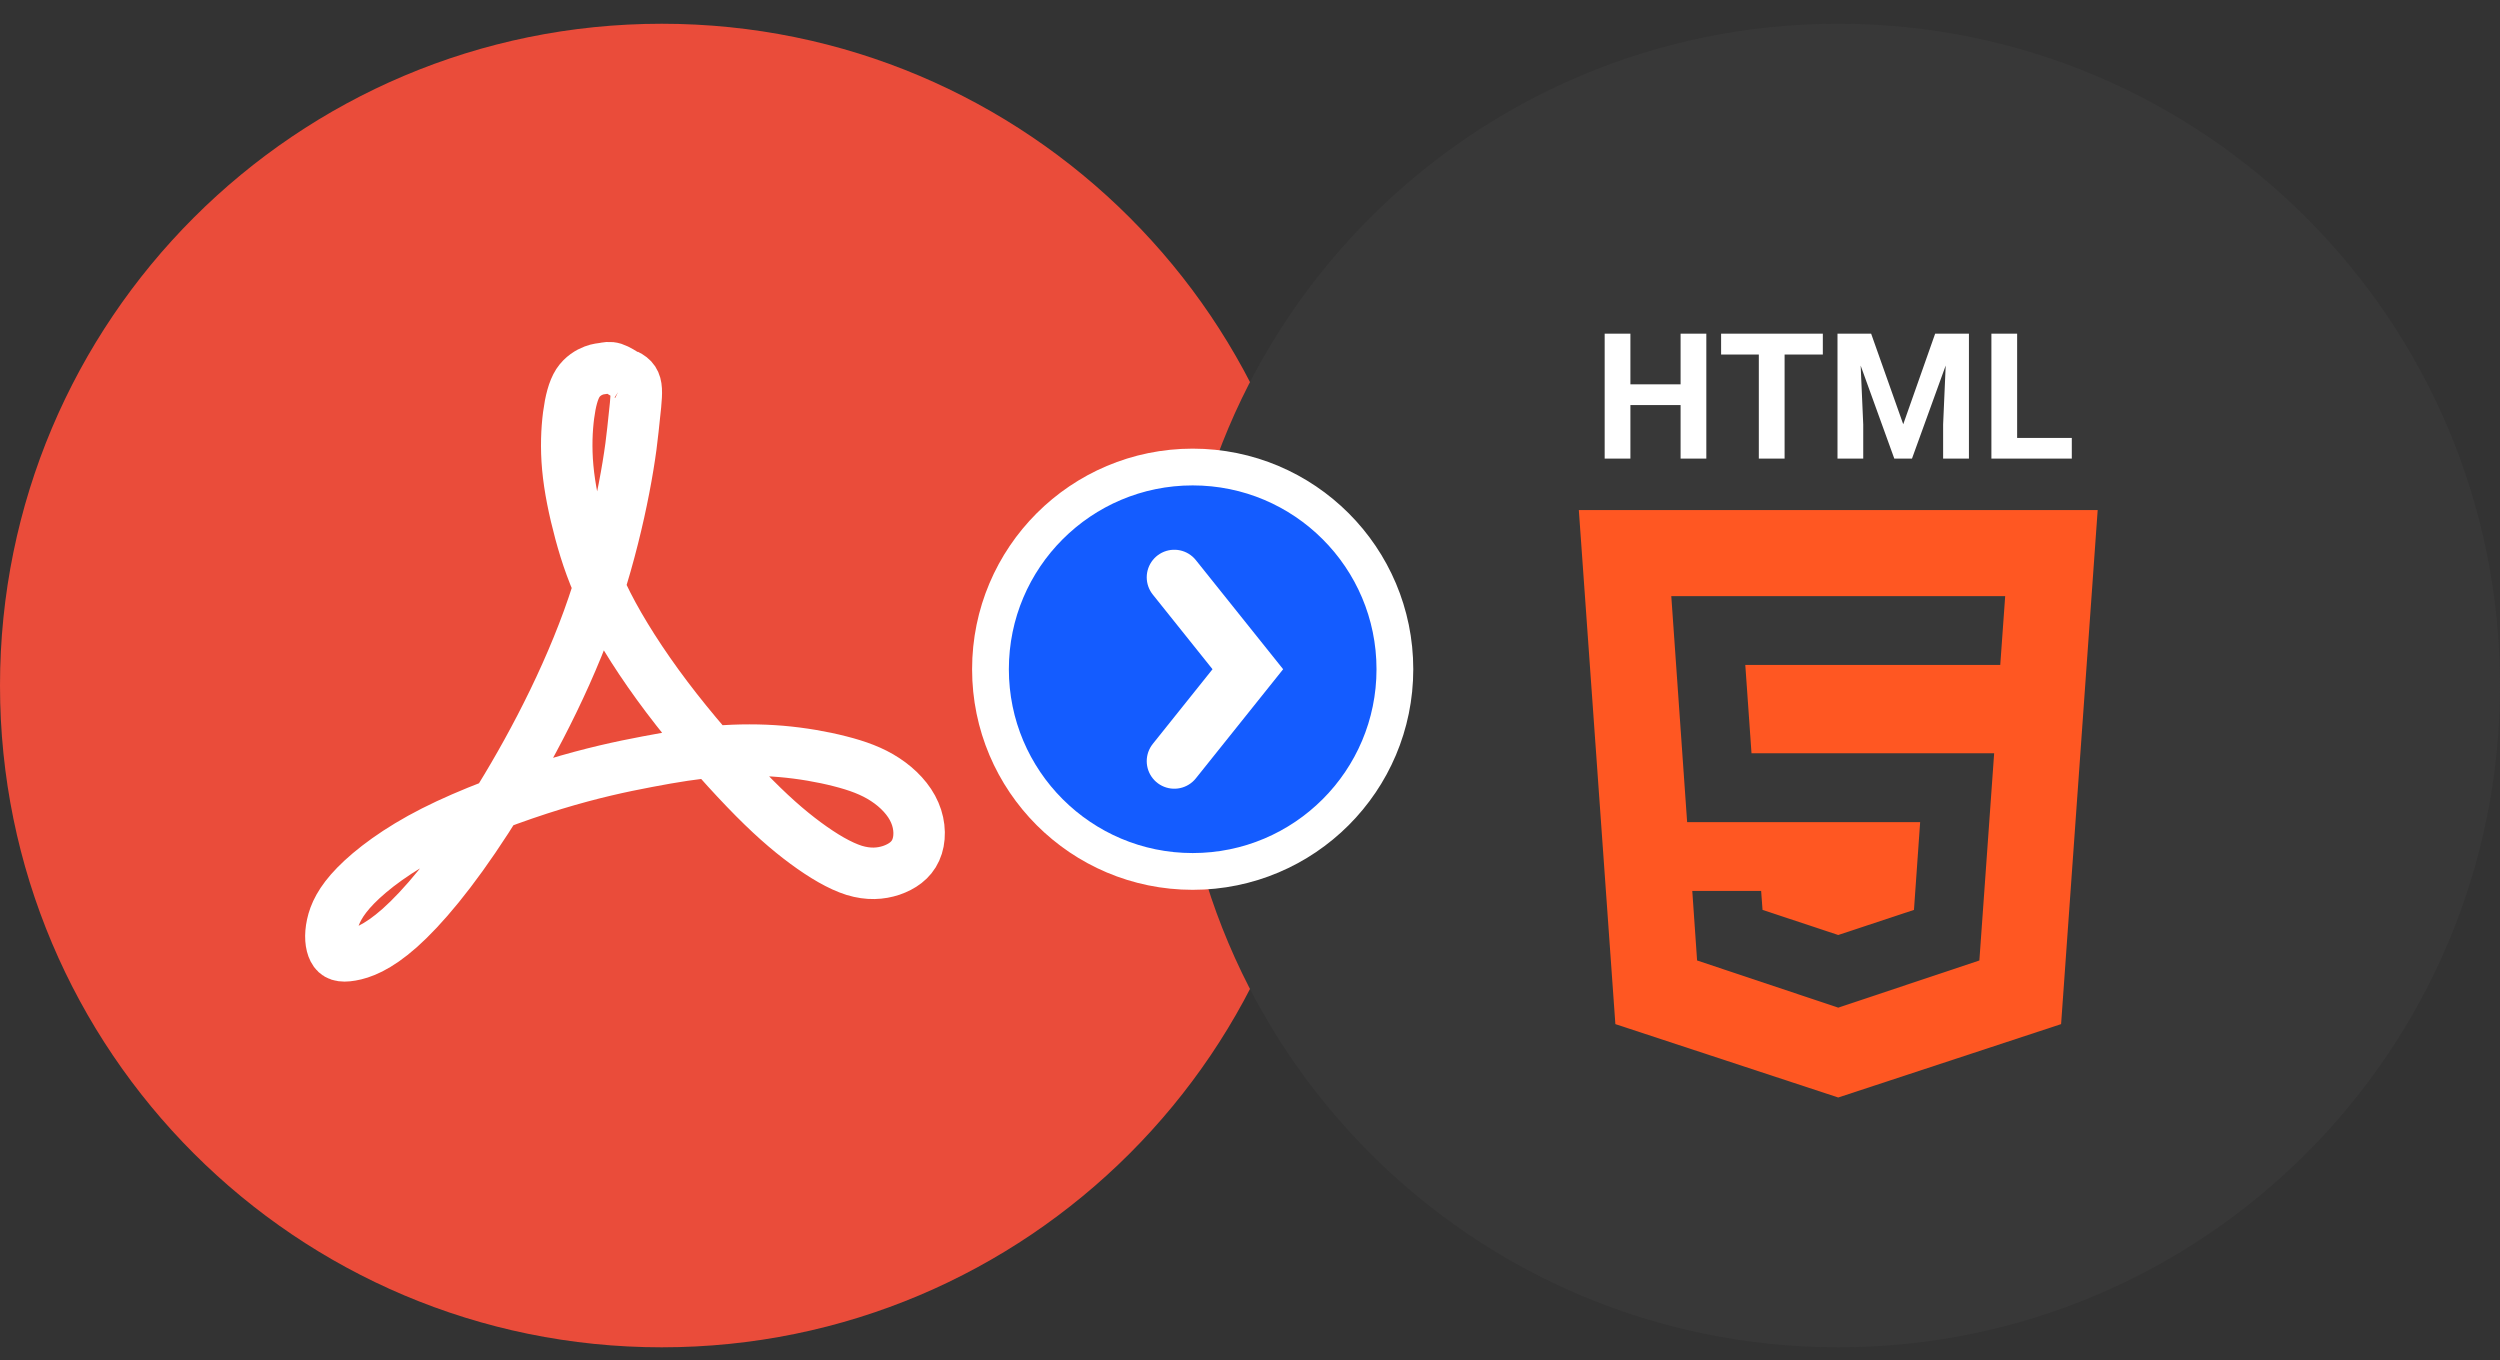
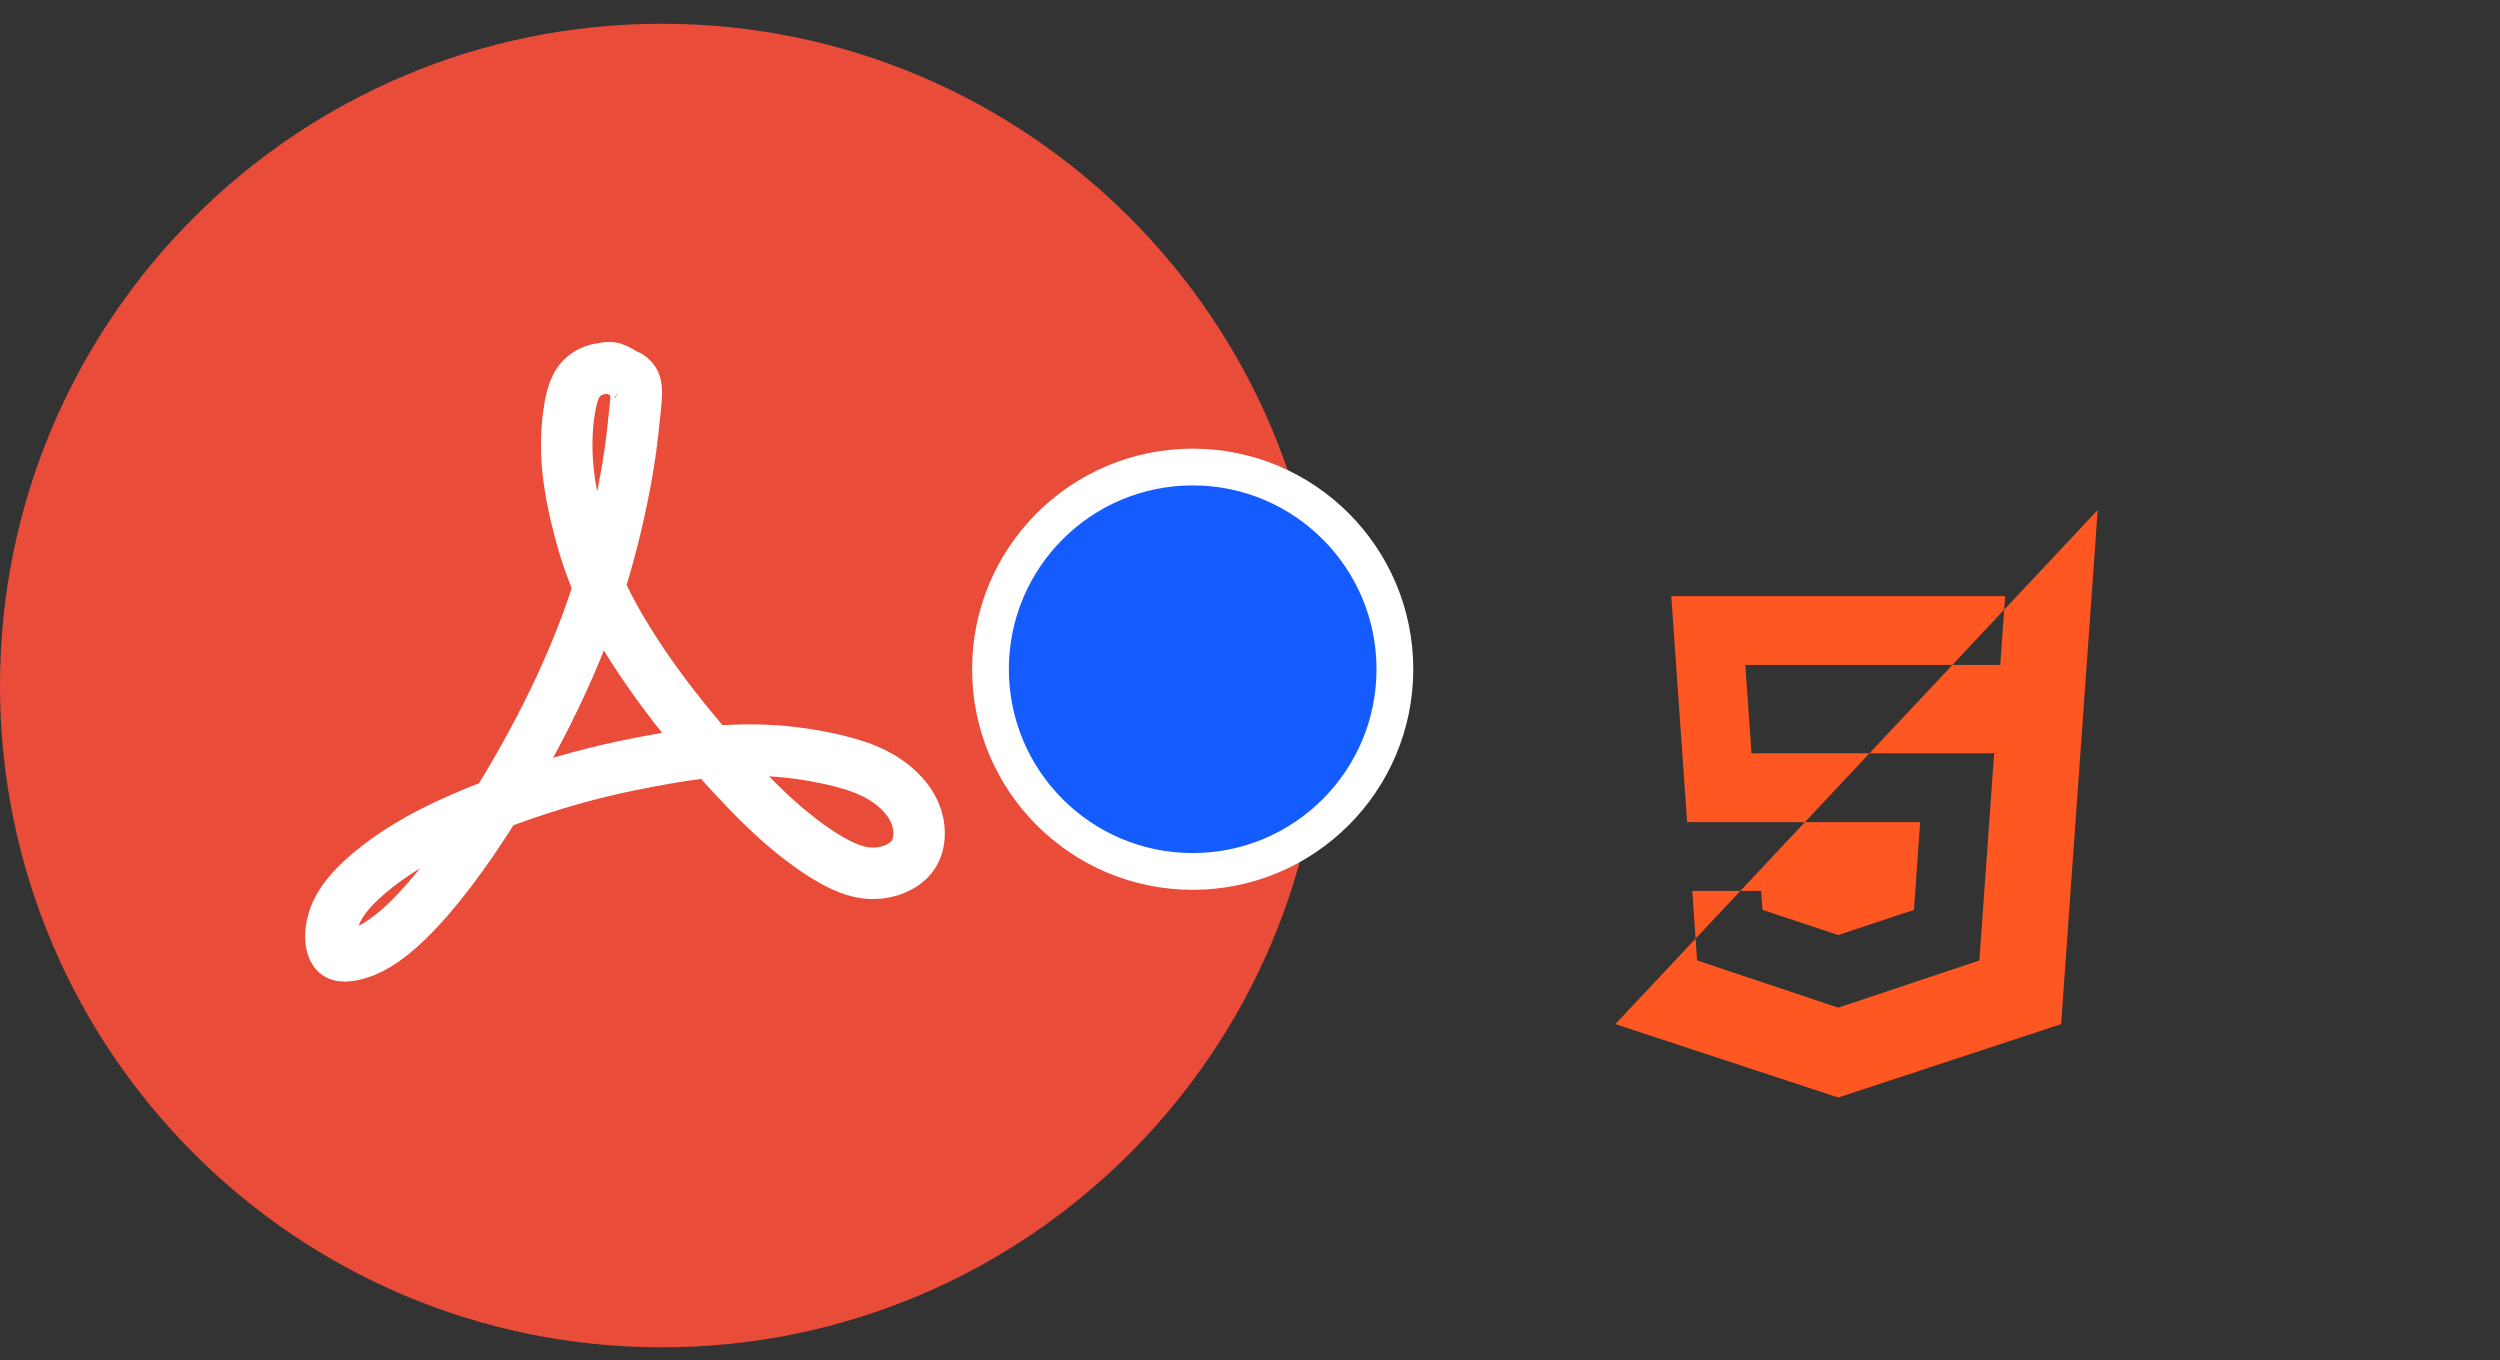
<svg xmlns="http://www.w3.org/2000/svg" width="68px" height="37px" viewBox="0 0 68 37" version="1.1">
  <rect x="0" y="0" width="68" height="37" fill="#333333" stroke="none" />
  <title>pdf-to-html5</title>
  <desc>Created with Sketch.</desc>
  <g id="Page-1" stroke="none" stroke-width="1" fill="none" fill-rule="evenodd">
    <g id="pdf-to-html5">
      <g id="Group">
        <path d="M36,18.646 C36,8.705 27.941,0.646 18,0.646 C8.059,0.646 0,8.705 0,18.646 C0,28.588 8.059,36.647 18,36.647 C27.941,36.647 36,28.588 36,18.646 Z" id="Path" fill="#EA4C3A" fill-rule="nonzero" />
        <g id="272711_pdf_icon" transform="translate(6, 7)">
          <polyline id="Path" fill="#EA4C3A" fill-rule="nonzero" points="24 24 0 24 0 0 24 0 24 24" />
          <path d="M11.042,3.196 C11.402,3.373 11.327,3.602 11.216,4.685 C11.104,5.803 10.725,7.844 9.996,9.852 C9.266,11.857 8.183,13.827 7.239,15.285 C6.296,16.744 5.489,17.692 4.874,18.24 C4.256,18.788 3.829,18.934 3.55,18.982 C3.273,19.03 3.148,18.982 3.073,18.835 C2.998,18.689 2.972,18.448 3.036,18.154 C3.099,17.863 3.25,17.522 3.676,17.086 C4.106,16.648 4.81,16.112 5.792,15.614 C6.773,15.116 8.031,14.654 9.064,14.337 C10.097,14.023 10.902,13.851 11.606,13.718 C12.312,13.583 12.916,13.487 13.507,13.438 C14.099,13.391 14.679,13.391 15.245,13.438 C15.811,13.487 16.365,13.583 16.844,13.706 C17.321,13.827 17.725,13.973 18.077,14.205 C18.429,14.435 18.732,14.751 18.882,15.105 C19.035,15.457 19.035,15.847 18.908,16.125 C18.783,16.405 18.53,16.575 18.241,16.674 C17.952,16.769 17.625,16.793 17.234,16.674 C16.844,16.551 16.389,16.283 15.912,15.931 C15.434,15.578 14.93,15.14 14.277,14.46 C13.622,13.779 12.815,12.856 12.136,11.956 C11.457,11.056 10.902,10.181 10.524,9.439 C10.148,8.698 9.946,8.09 9.782,7.483 C9.618,6.874 9.493,6.266 9.443,5.72 C9.393,5.173 9.416,4.685 9.466,4.296 C9.517,3.908 9.594,3.614 9.718,3.419 C9.844,3.228 10.021,3.128 10.147,3.08 C10.273,3.032 10.349,3.032 10.424,3.019 C10.498,3.007 10.573,2.983 10.689,3.019 C10.798,3.054 10.944,3.147 11.089,3.242" id="Path" stroke="#FFFFFF" stroke-width="1.4" stroke-linejoin="round" />
        </g>
      </g>
      <g id="Group" transform="translate(32, 0)" fill-rule="nonzero">
-         <path d="M36,18.646 C36,8.705 27.941,0.646 18,0.646 C8.059,0.646 0,8.705 0,18.646 C0,28.588 8.059,36.647 18,36.647 C27.941,36.647 36,28.588 36,18.646 Z" id="Path" fill="#383838" />
-         <path d="M11.938,27.856 L18,29.852 L24.062,27.856 L25.057,13.873 L10.944,13.873 L11.938,27.856 Z M22.541,16.214 L22.407,18.086 L15.472,18.086 L15.641,20.489 L22.241,20.489 L21.839,26.125 L18,27.408 L14.161,26.125 L14.03,24.234 L15.903,24.234 L15.941,24.749 L18,25.432 L20.06,24.749 L20.228,22.362 L13.89,22.362 L13.459,16.214 L22.541,16.214 Z" id="Shape" fill="#FF5722" />
-         <path d="M12.347,12.474 L12.347,11.018 L13.712,11.018 L13.712,12.474 L14.412,12.474 L14.412,9.076 L13.712,9.076 L13.712,10.453 L12.347,10.453 L12.347,9.076 L11.647,9.076 L11.647,12.474 L12.347,12.474 Z M16.541,12.474 L16.541,9.643 L17.581,9.643 L17.581,9.076 L14.814,9.076 L14.814,9.643 L15.84,9.643 L15.84,12.474 L16.541,12.474 Z M18.68,12.474 L18.68,11.545 L18.61,9.944 L19.525,12.474 L20.006,12.474 L20.923,9.942 L20.853,11.545 L20.853,12.474 L21.555,12.474 L21.555,9.076 L20.636,9.076 L19.768,11.54 L18.895,9.076 L17.98,9.076 L17.98,12.474 L18.68,12.474 Z M24.353,12.474 L24.353,11.911 L22.866,11.911 L22.866,9.076 L22.166,9.076 L22.166,12.474 L24.353,12.474 Z" id="Shape" fill="#FFFFFF" />
+         <path d="M11.938,27.856 L18,29.852 L24.062,27.856 L25.057,13.873 L11.938,27.856 Z M22.541,16.214 L22.407,18.086 L15.472,18.086 L15.641,20.489 L22.241,20.489 L21.839,26.125 L18,27.408 L14.161,26.125 L14.03,24.234 L15.903,24.234 L15.941,24.749 L18,25.432 L20.06,24.749 L20.228,22.362 L13.89,22.362 L13.459,16.214 L22.541,16.214 Z" id="Shape" fill="#FF5722" />
      </g>
      <g id="Group-2" transform="translate(26.941, 12.703)" stroke="#FFFFFF">
        <circle id="Oval" fill="#145CFF" fill-rule="nonzero" cx="5.5" cy="5.5" r="5.5" />
-         <polyline id="Path" stroke-width="1.5" stroke-linecap="round" points="5 3 7 5.5 5 8" />
      </g>
    </g>
  </g>
</svg>